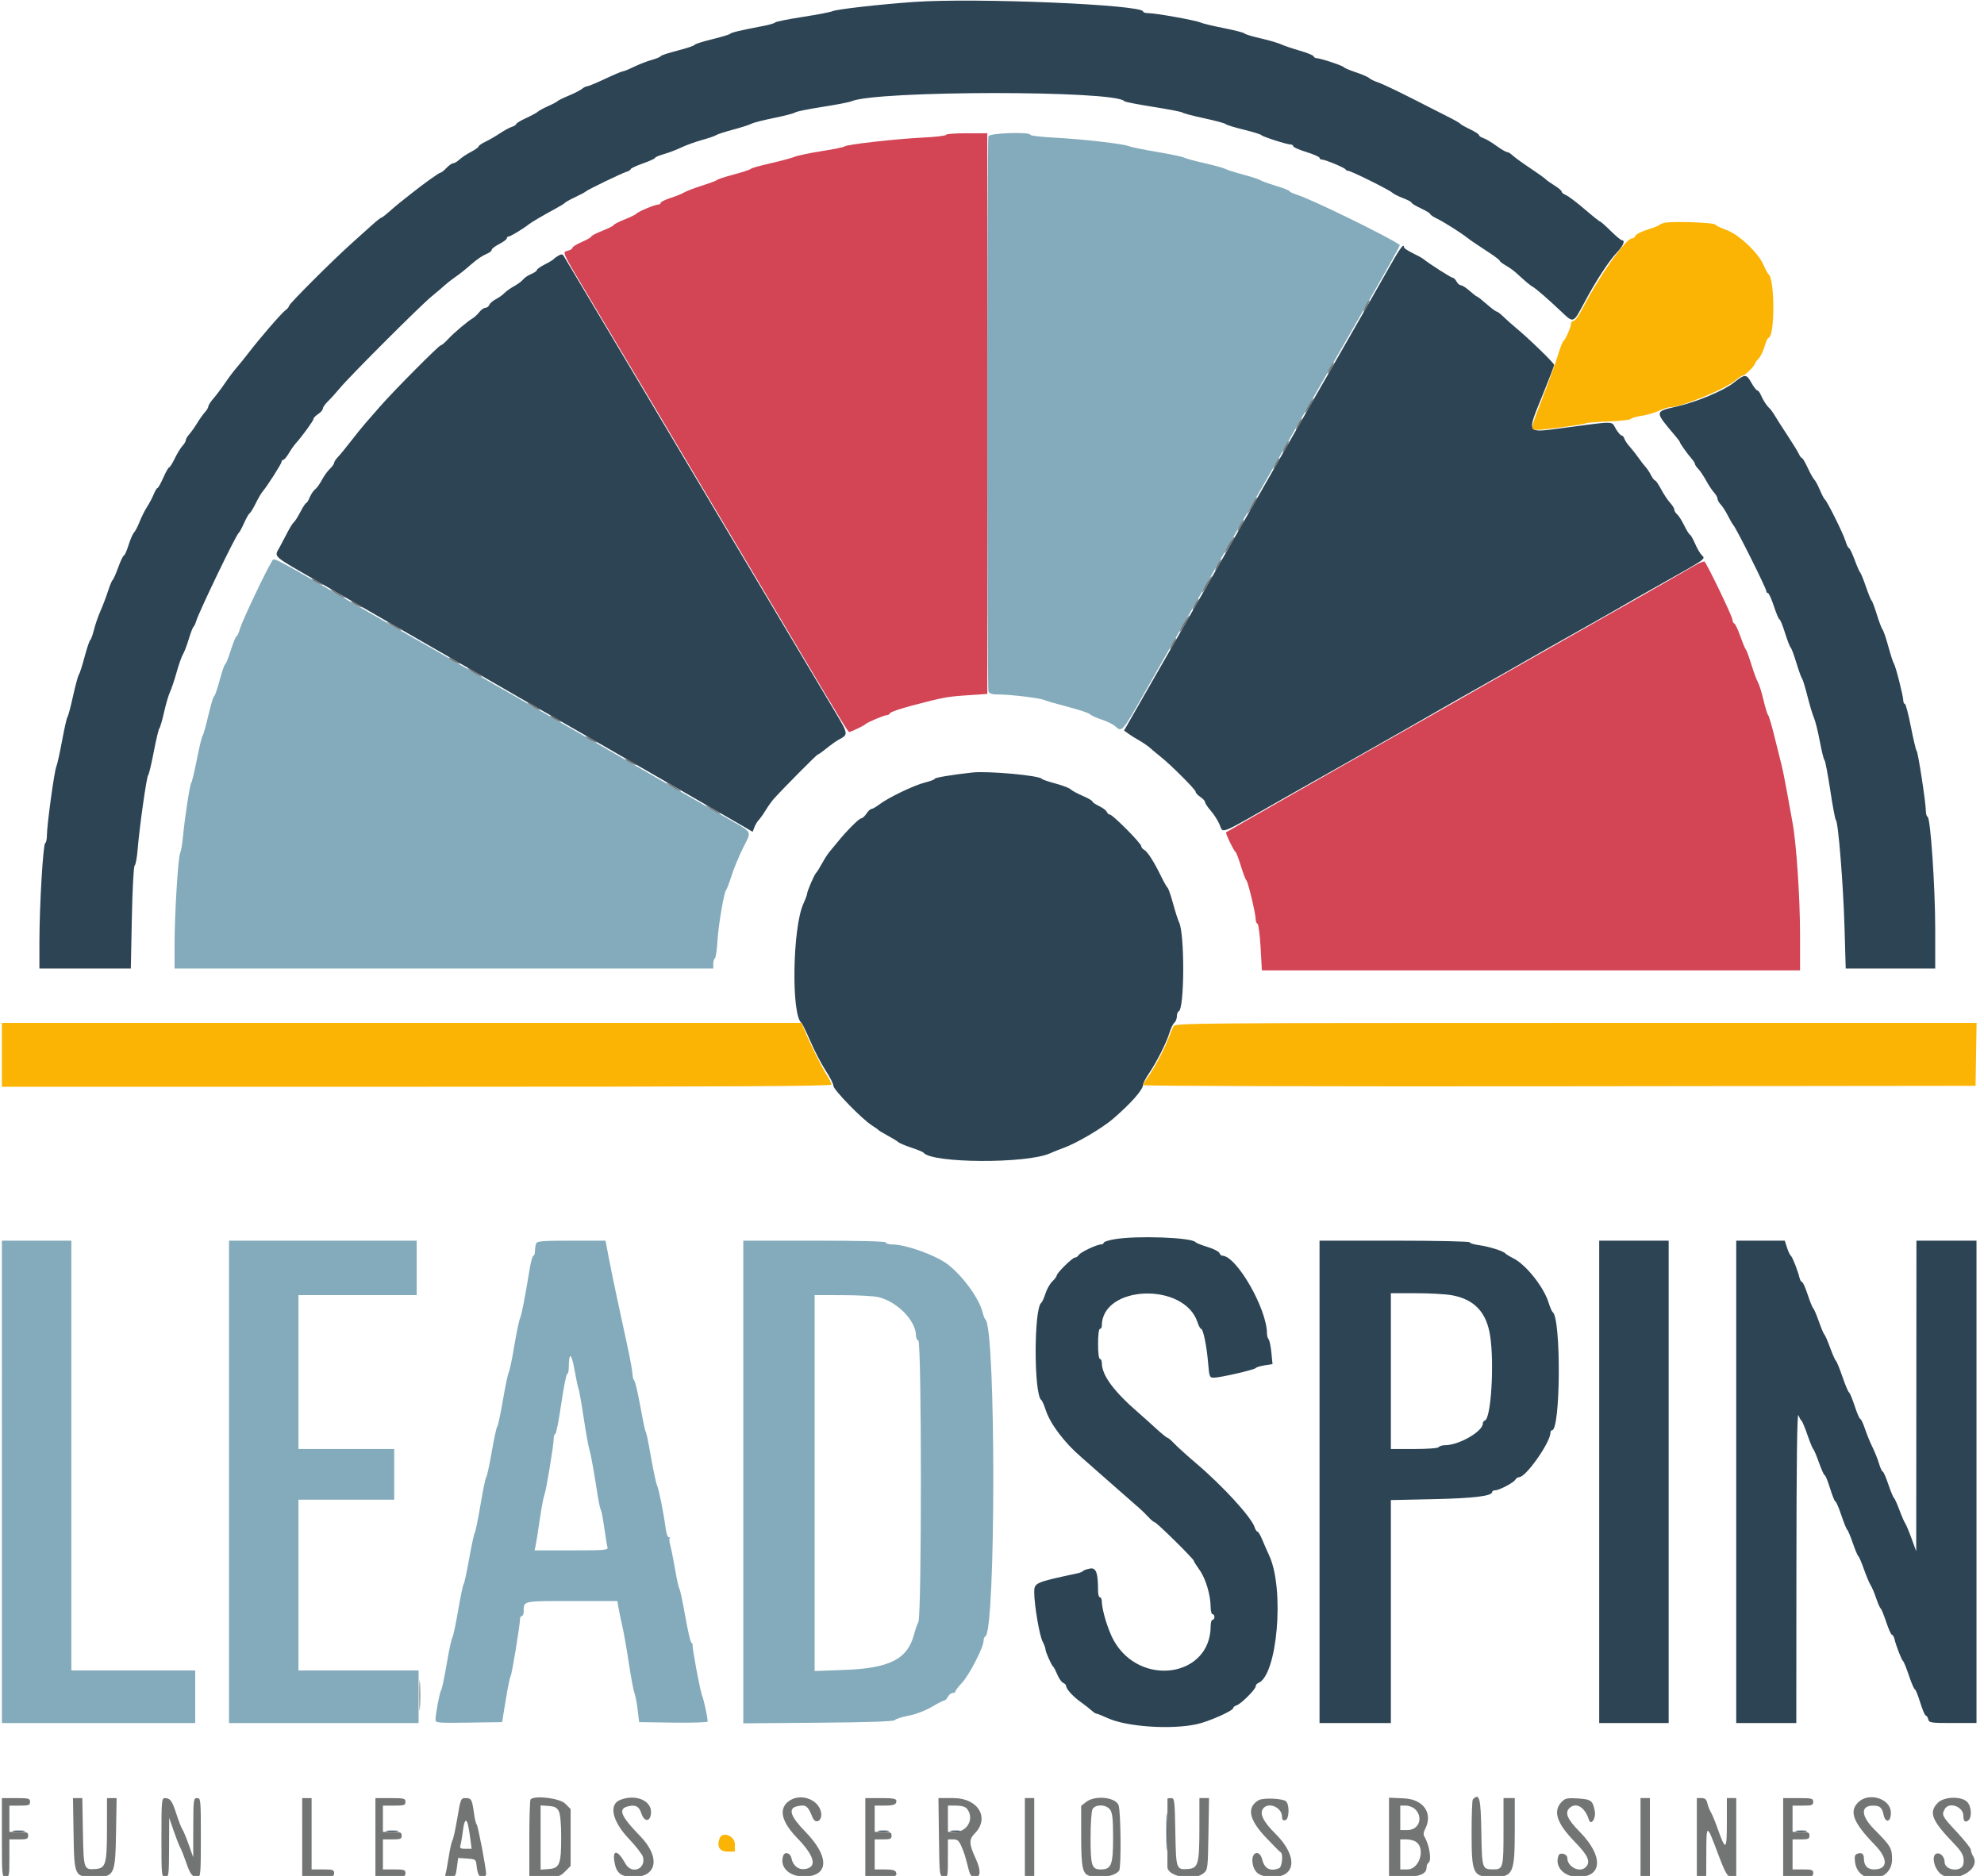
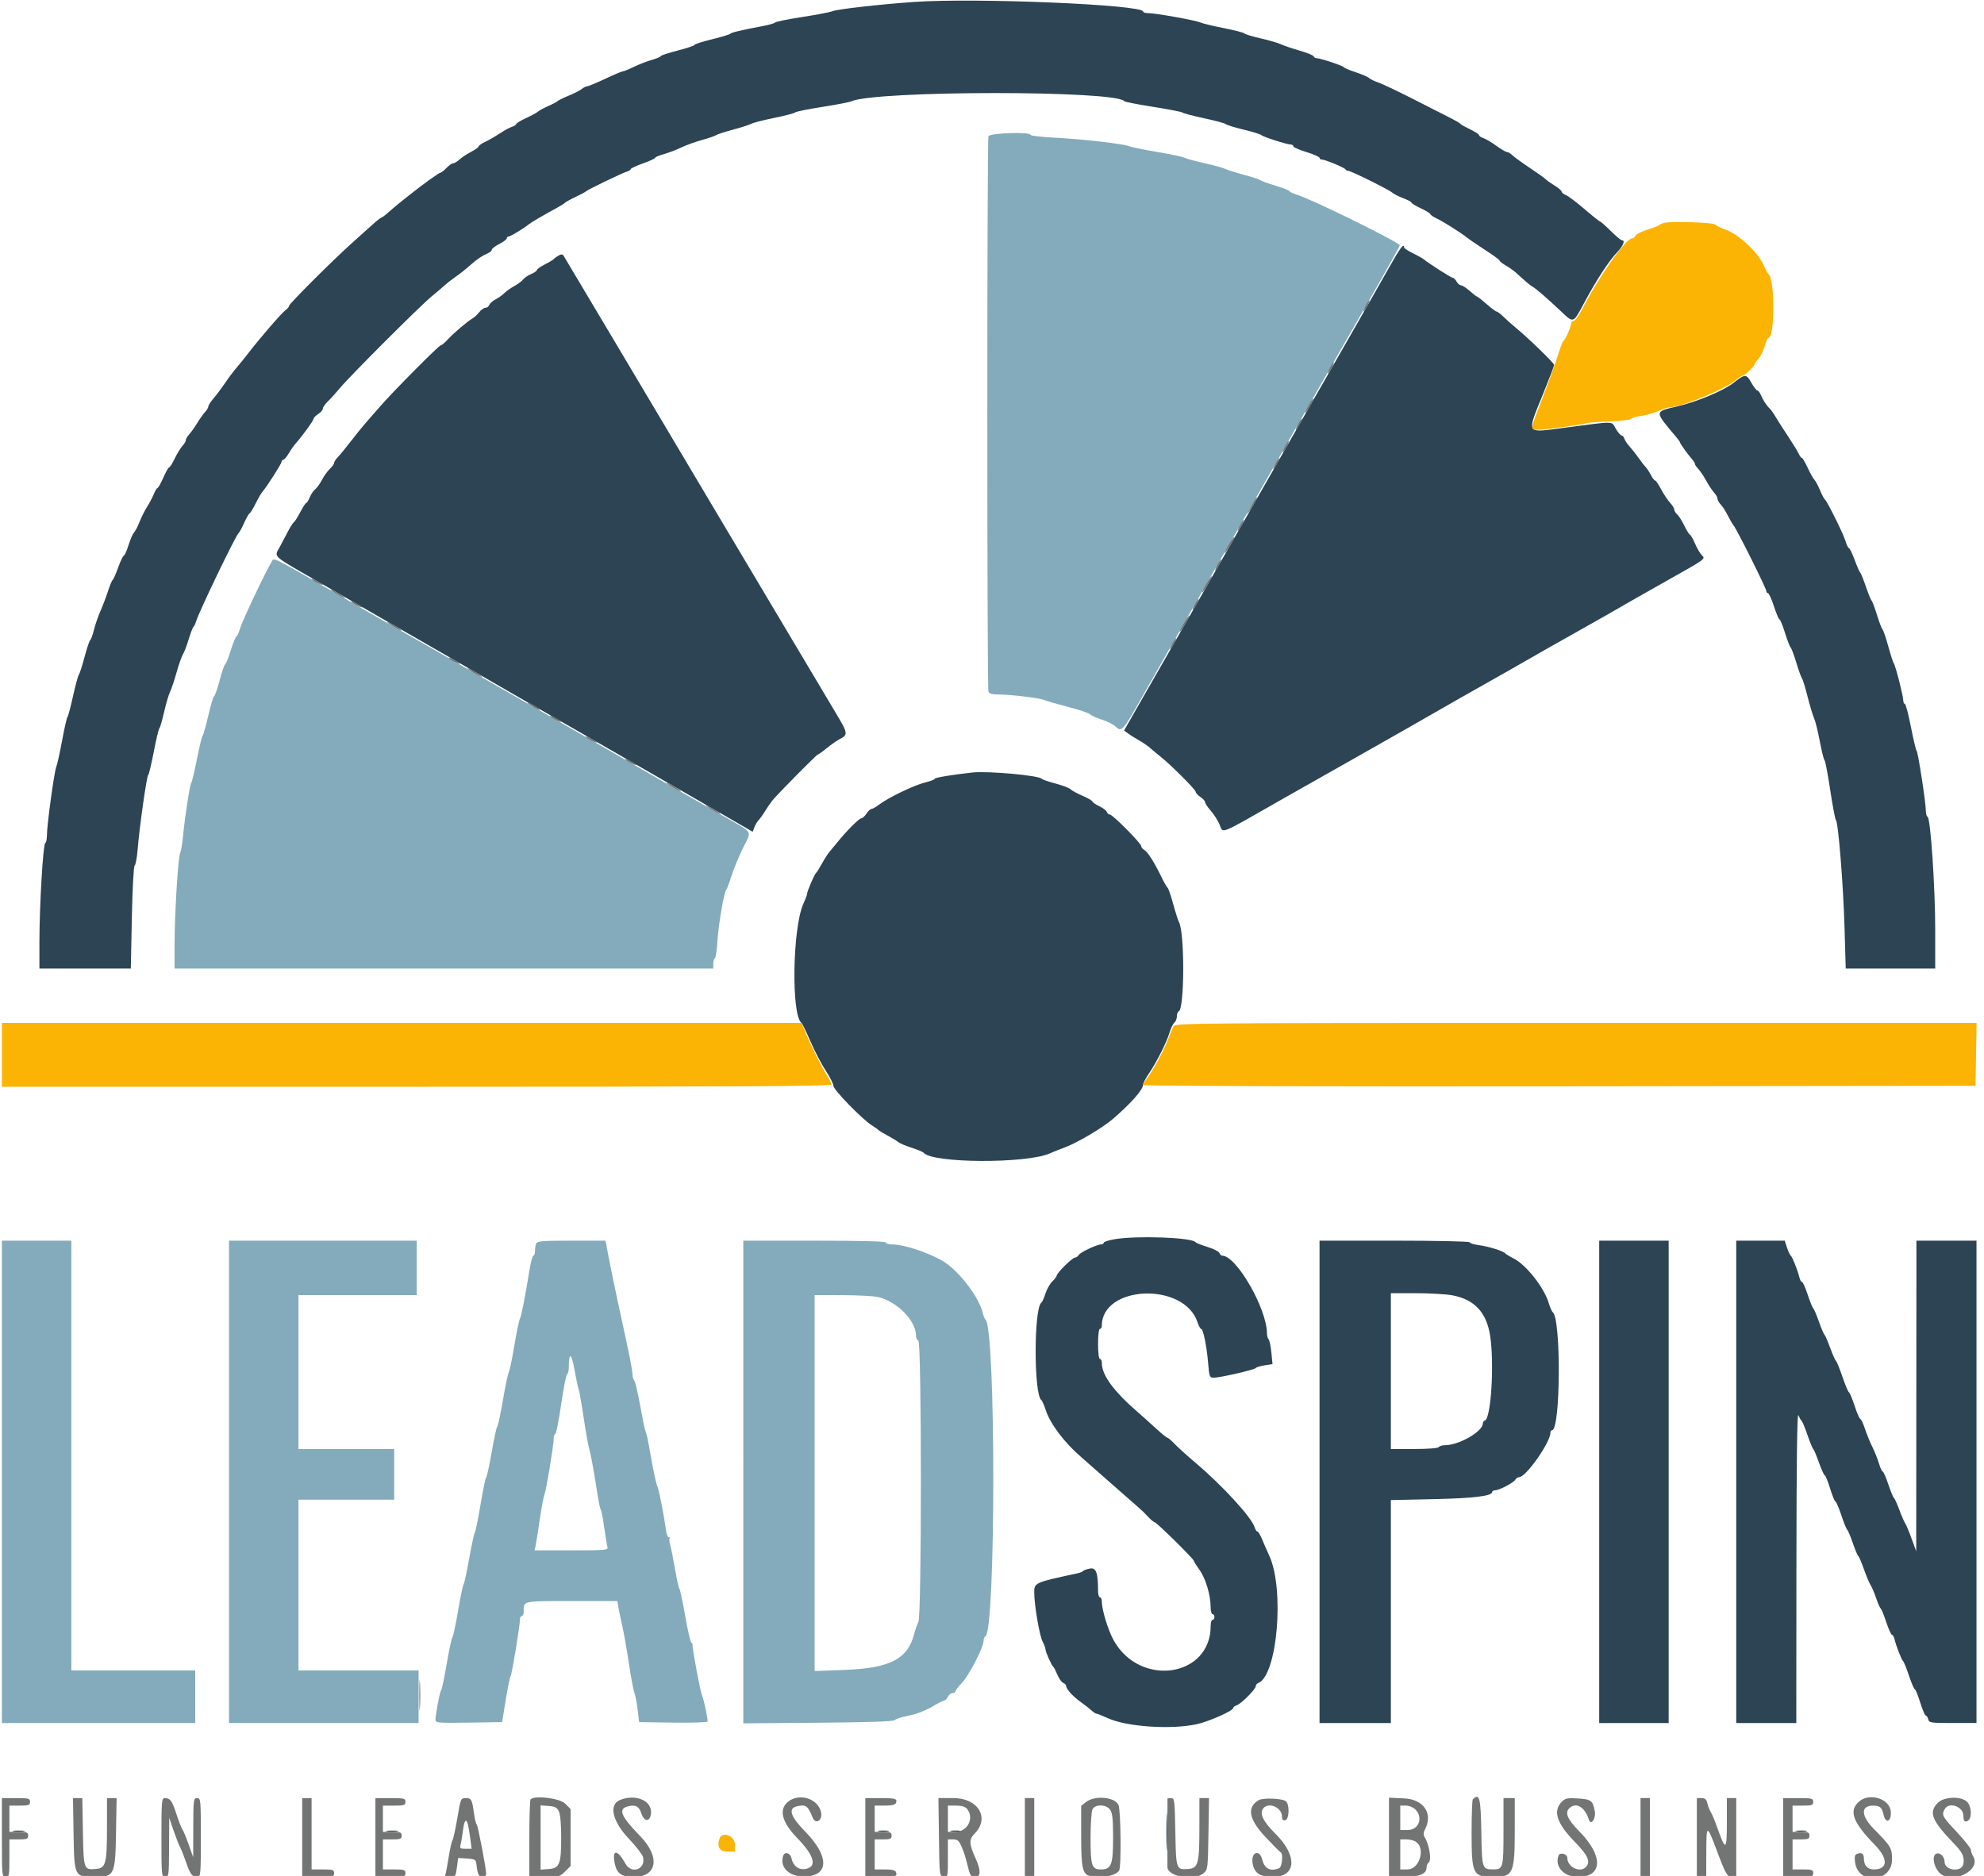
<svg xmlns="http://www.w3.org/2000/svg" height="378.231" viewBox="0 0 400 378.231" width="400">
  <g fill-rule="evenodd">
    <path d="m199.284 27.467c-.301.783-.301 111.171 0 111.953.163.427.734.599 1.986.6 2.487.001 8.426.724 9.326 1.134.416.19 2.54.804 4.72 1.365 2.18.562 4.17 1.227 4.422 1.479.253.253 1.338.746 2.413 1.098 1.074.351 2.309.971 2.745 1.376 1.277 1.19 1.412 1.037 5.568-6.301 2.185-3.859 5.062-8.921 6.392-11.248 5.468-9.563 6.955-12.169 9.058-15.867 1.213-2.134 3.883-6.774 5.934-10.312 2.05-3.539 4.689-8.137 5.863-10.218 1.175-2.081 3.217-5.658 4.537-7.947 1.321-2.29 3.37-5.866 4.554-7.947s4.163-7.275 6.621-11.542c6.102-10.593 8.916-15.616 8.797-15.702-2.289-1.63-17.802-9.209-20.701-10.114-.846-.264-1.538-.592-1.538-.729 0-.138-1.235-.624-2.744-1.08-1.509-.457-2.913-.966-3.122-1.132-.208-.165-1.74-.665-3.405-1.11-1.666-.446-3.315-.97-3.667-1.165-.351-.195-2.224-.712-4.162-1.149-1.938-.436-3.81-.946-4.16-1.133-.349-.187-2.819-.704-5.487-1.151-2.668-.446-5.192-.962-5.609-1.145-1.097-.484-9.44-1.441-15.042-1.726-2.654-.135-4.825-.389-4.825-.565 0-.65-8.222-.38-8.474.278m-144.522 85.817c-1.073 1.661-5.903 11.844-6.354 13.395-.257.885-.584 1.609-.727 1.609-.142 0-.664 1.277-1.159 2.838s-1.008 2.838-1.141 2.838c-.132 0-.629 1.448-1.105 3.217-.475 1.769-.98 3.216-1.121 3.216s-.662 1.746-1.159 3.879c-.497 2.134-1.015 3.964-1.152 4.068-.136.104-.652 2.233-1.147 4.731-.494 2.497-1.004 4.626-1.133 4.73-.265.214-1.347 7.253-1.687 10.975-.123 1.352-.374 2.8-.558 3.216-.432.981-1.125 12.377-1.125 18.506v4.768h54.305 54.304v-.924c0-.508.147-1.014.326-1.125.178-.111.413-1.696.522-3.523.195-3.297 1.341-9.96 1.775-10.322.125-.104.607-1.382 1.071-2.839s1.517-3.999 2.34-5.648c1.744-3.496 2.109-2.872-3.574-6.115-2.081-1.187-5.487-3.131-7.569-4.319-2.081-1.188-4.806-2.755-6.054-3.483-1.249-.727-5.762-3.331-10.029-5.785s-8.779-5.055-10.028-5.78-3.022-1.744-3.939-2.264c-3.733-2.114-14.086-8.065-17.632-10.134-2.081-1.214-5.487-3.169-7.568-4.343-2.082-1.174-6.68-3.808-10.218-5.853-19.516-11.278-17.88-10.434-18.464-9.529m-54.384 185.486v48.628h19.49 19.489v-5.298-5.298h-12.489-12.488v-43.33-43.33h-7.001-7.001zm45.79 0v48.628h19.111 19.111v-5.298-5.298h-12.11-12.11v-17.218-17.219h9.65 9.65v-5.109-5.108h-9.65-9.65v-15.516-15.516h11.921 11.92v-5.487-5.487h-18.921-18.922zm61.914-48.029c-.126.329-.23 1.01-.23 1.513 0 .504-.14.915-.311.915s-.501 1.15-.733 2.555c-1.036 6.277-1.651 9.421-1.981 10.123-.195.416-.708 2.885-1.139 5.487s-.932 5.001-1.113 5.332-.719 2.885-1.194 5.676c-.476 2.792-.983 5.16-1.127 5.264-.144.105-.647 2.403-1.117 5.109s-.97 5.005-1.11 5.109c-.141.104-.654 2.573-1.141 5.487s-1.009 5.469-1.159 5.677-.666 2.592-1.147 5.298c-.48 2.705-.979 5.004-1.108 5.109-.129.104-.628 2.488-1.109 5.298-.48 2.809-1.008 5.279-1.173 5.487s-.674 2.592-1.133 5.298-.964 5.09-1.123 5.298c-.294.385-1.138 4.836-1.138 6 0 .581.62.63 6.717.536l6.717-.103.743-4.541c.409-2.498.845-4.626.969-4.73.234-.198 1.9-10.291 1.889-11.448-.003-.364.164-.662.372-.662.209 0 .379-.412.379-.915 0-2.184-.328-2.113 9.673-2.113h9.214l.24 1.419c.132.781.477 2.441.768 3.69s.875 4.57 1.298 7.38c.423 2.809.933 5.534 1.134 6.054.2.521.495 2.053.655 3.406l.292 2.46 6.906.103c3.837.058 6.906-.046 6.906-.232 0-.812-.787-4.482-1.108-5.169-.36-.769-2.056-9.808-1.926-10.263.039-.136-.079-.353-.262-.48-.184-.127-.735-2.53-1.226-5.34-.492-2.81-1.017-5.279-1.168-5.487-.151-.209-.548-1.997-.883-3.974s-.765-4.136-.957-4.796c-.191-.661-.25-1.3-.13-1.42.12-.119.041-.217-.175-.217s-.487-.724-.602-1.609c-.397-3.039-1.39-8.042-1.745-8.798-.196-.416-.721-2.8-1.165-5.298-.84-4.716-.885-4.929-1.244-5.866-.12-.312-.587-2.611-1.038-5.109-.452-2.497-.975-4.702-1.165-4.9-.189-.198-.351-.794-.361-1.325-.009-.53-.439-2.923-.955-5.317-.515-2.393-1.452-6.736-2.081-9.65-.628-2.913-1.426-6.788-1.771-8.609l-.628-3.311h-6.883c-5.927 0-6.915.083-7.113.599m41.776 48.059v48.659l15.151-.125c10.383-.086 15.236-.255 15.421-.537.149-.227 1.377-.622 2.73-.878 1.439-.273 3.374-1.005 4.663-1.764 1.211-.714 2.355-1.298 2.541-1.298s.52-.34.743-.757c.223-.416.654-.757.959-.757s.555-.146.555-.325.598-.96 1.329-1.735c1.447-1.534 4.347-7.163 4.347-8.437 0-.436.159-.849.354-.919 2.132-.759 2.151-62.32.019-63.891-.141-.104-.38-.7-.53-1.325-.672-2.786-3.778-7.144-6.878-9.65-2.346-1.896-8.573-4.162-11.438-4.162-.663 0-1.205-.171-1.205-.379 0-.245-5.046-.378-14.381-.378h-14.38zm27.185-37.287c3.82.881 7.631 4.767 7.631 7.782 0 .462.212.912.473.998.676.226.692 55.364.015 56.707-.251.5-.633 1.59-.847 2.423-1.313 5.088-4.894 6.932-14.116 7.269l-5.961.218v-37.897-37.897l5.582.01c3.07.005 6.321.179 7.223.387m-60.394 18.525c.134.312.599 2.952 1.035 5.866.435 2.913.958 5.808 1.161 6.433.204.624.722 3.349 1.153 6.055.829 5.209.857 5.356 1.212 6.244.125.312.417 1.93.648 3.595s.507 3.325.612 3.69c.178.614-.342.662-7.254.662h-7.446l.201-.852c.11-.468.481-2.81.825-5.203.344-2.394.773-4.693.954-5.109.364-.839 1.893-10.103 1.889-11.447-.001-.469.139-.852.313-.852.173 0 .712-2.725 1.198-6.055.487-3.33 1.026-6.055 1.199-6.055s.317-.553.32-1.229c.014-3.234.536-3.104 1.135.283.331 1.874.712 3.662.845 3.974" fill="#83abbb" />
-     <path d="m190.728 27.189c0 .177-2.086.423-4.635.547-5.391.262-15.524 1.406-15.8 1.782-.104.142-2.147.564-4.541.937-2.393.374-4.877.891-5.52 1.15-.642.259-2.856.854-4.919 1.322-2.064.468-3.837.972-3.941 1.121-.104.148-1.637.656-3.406 1.128-1.769.473-3.302.971-3.406 1.107s-1.465.651-3.024 1.144c-1.56.493-3.178 1.11-3.596 1.371-.417.26-1.653.761-2.746 1.114-1.093.352-1.987.797-1.987.989 0 .191-.241.348-.536.348-.657 0-4.104 1.453-4.376 1.845-.108.156-1.176.676-2.373 1.155-1.196.48-2.176.983-2.176 1.118 0 .136-1.021.653-2.27 1.149s-2.271 1.025-2.271 1.176c0 .152-.851.642-1.892 1.089-1.041.448-1.892.977-1.892 1.175s-.414.465-.921.592c-1.19.299-1.31.029 3.964 8.865 9.041 15.148 16.297 27.334 21.745 36.519 3.086 5.203 7.089 11.93 8.896 14.948s7.078 11.873 11.713 19.678c9.004 15.161 10.147 17.03 10.414 17.03.3 0 3.027-1.316 3.224-1.555.293-.357 3.821-1.851 4.369-1.851.268 0 .547-.179.62-.397.073-.219 2.088-.912 4.478-1.54 6.303-1.658 6.975-1.782 11.252-2.073l3.879-.265v-56.519-56.52h-4.163c-2.289 0-4.163.145-4.163.321m152.129 86.231c-.312.116-1.504.766-2.649 1.446-1.996 1.186-18.736 10.71-33.869 19.271-3.955 2.237-8.297 4.709-9.65 5.494-1.353.784-5.014 2.871-8.136 4.638-14.254 8.065-18.534 10.495-29.515 16.75-6.45 3.675-11.779 6.733-11.843 6.797-.165.165 1.57 3.778 1.882 3.92.143.065.636 1.342 1.096 2.838s.959 2.805 1.109 2.909c.323.224 1.887 6.746 1.887 7.868 0 .425.164.83.364.899.2.07.481 2.213.625 4.762l.26 4.636h54.248 54.248l-.002-7.474c-.002-7.163-.748-18.243-1.497-22.233-.195-1.04-.688-3.765-1.095-6.055-.408-2.289-.921-4.843-1.141-5.676-.221-.833-.857-3.387-1.415-5.676-.558-2.29-1.134-4.248-1.281-4.352-.146-.104-.567-1.467-.935-3.028-.369-1.561-.874-3.179-1.124-3.595-.249-.416-.848-2.034-1.331-3.595s-.984-2.923-1.113-3.027-.624-1.297-1.101-2.649c-.476-1.353-1.028-2.517-1.227-2.586-.199-.07-.362-.402-.362-.738 0-.666-5.367-11.794-5.676-11.769-.104.008-.445.11-.757.225" fill="#d34454" />
    <path d="m184.295.39c-6.947.491-15.593 1.472-16.462 1.868-.416.19-3.14.713-6.054 1.163s-5.384.947-5.488 1.106c-.104.158-1.211.482-2.459.719-4.454.845-6.436 1.314-6.623 1.568-.104.142-1.764.644-3.69 1.116-1.925.472-3.5.978-3.5 1.124s-1.533.66-3.406 1.143-3.406.988-3.406 1.124c0 .135-.809.475-1.797.756-.989.281-2.621.915-3.627 1.407-1.005.493-1.995.896-2.199.896-.203 0-1.817.681-3.586 1.514s-3.405 1.514-3.637 1.514c-.231 0-.689.227-1.018.504s-1.534.895-2.679 1.372-2.166.979-2.27 1.115c-.105.135-.938.577-1.853.981-.915.403-1.852.91-2.082 1.126-.229.215-1.311.803-2.404 1.306-1.093.504-1.987 1.045-1.987 1.204 0 .158-.383.406-.851.55-.469.144-1.564.739-2.435 1.321s-2.191 1.346-2.933 1.698-1.349.774-1.349.937c0 .164-.691.658-1.535 1.098s-1.898 1.138-2.342 1.551c-.444.414-1.013.752-1.264.752s-.858.423-1.348.94-1.026.942-1.191.946c-.296.006-3.368 2.204-5.944 4.252-.728.58-1.75 1.39-2.271 1.801-.52.411-1.524 1.263-2.232 1.892-.707.629-1.389 1.144-1.515 1.144-.127 0-.996.692-1.931 1.538s-2.781 2.506-4.101 3.689c-3.815 3.42-12.548 12.146-12.548 12.538 0 .196-.311.579-.691.851-.779.557-5.151 5.604-7.445 8.595-.833 1.085-1.94 2.454-2.46 3.043s-1.542 1.949-2.27 3.021c-.729 1.073-1.793 2.492-2.366 3.154-.572.662-1.04 1.389-1.04 1.616s-.304.742-.675 1.146c-.37.403-1.089 1.414-1.596 2.247-.507.832-1.225 1.844-1.596 2.247-.371.404-.674.925-.674 1.159 0 .233-.306.755-.68 1.158-.374.404-1.07 1.543-1.548 2.531-.477.989-.987 1.798-1.132 1.798-.146 0-.678.937-1.182 2.081-.504 1.145-1.03 2.082-1.169 2.082s-.476.553-.749 1.23c-.274.676-.879 1.825-1.346 2.554-.467.728-1.149 2.091-1.516 3.027-.367.937-.871 1.911-1.121 2.164-.25.254-.75 1.404-1.112 2.555-.363 1.151-.783 2.093-.935 2.093s-.662 1.064-1.134 2.365c-.471 1.301-.98 2.451-1.13 2.555s-.574 1.126-.943 2.27c-.369 1.145-1.049 2.933-1.51 3.974-.462 1.04-1.049 2.741-1.305 3.779s-.597 1.975-.756 2.081c-.16.107-.676 1.642-1.147 3.411s-.992 3.387-1.157 3.595c-.166.209-.697 2.167-1.18 4.352-.483 2.186-.983 4.059-1.111 4.163s-.612 2.233-1.075 4.73c-.464 2.498-.993 4.882-1.177 5.298-.406.923-1.889 11.748-1.889 13.794 0 .808-.154 1.527-.343 1.596-.43.158-1.171 12.759-1.171 19.911v5.381h9.215 9.215l.207-10.266c.117-5.82.363-10.368.567-10.502.197-.129.469-1.598.603-3.263.36-4.467 1.812-14.729 2.115-14.948.144-.104.656-2.232 1.137-4.73s.989-4.626 1.128-4.73.561-1.552.938-3.217.92-3.515 1.206-4.11c.287-.596.884-2.376 1.328-3.955.443-1.58 1.022-3.221 1.287-3.648.265-.426.79-1.797 1.165-3.046.376-1.249.799-2.355.94-2.46.141-.104.385-.614.542-1.135.593-1.964 8.046-17.436 8.575-17.799.162-.112.647-.999 1.077-1.971.43-.973.938-1.865 1.128-1.982.19-.118.738-1.014 1.219-1.992.48-.977 1.095-2.038 1.367-2.356.98-1.151 3.858-5.664 3.858-6.05 0-.217.154-.395.341-.395.188 0 .685-.582 1.105-1.293.419-.711 1.042-1.606 1.384-1.987 1.356-1.513 3.604-4.607 3.604-4.961 0-.207.425-.655.946-.995.52-.341.946-.834.946-1.095s.468-.928 1.041-1.483c.572-.555 1.636-1.731 2.365-2.615 1.978-2.398 16.153-16.573 18.512-18.512 1.128-.927 2.323-1.943 2.654-2.258.332-.315 1.195-.994 1.918-1.508 1.424-1.014 1.934-1.419 3.45-2.735 1.249-1.085 2.185-1.709 3.267-2.177.468-.202.852-.539.852-.748s.681-.727 1.513-1.152c.833-.425 1.514-.939 1.514-1.143s.174-.371.387-.371c.348 0 3.017-1.611 3.965-2.394.517-.426 3.013-1.898 5.298-3.124 1.041-.558 1.977-1.132 2.081-1.275s1.041-.662 2.082-1.154c1.04-.492 1.977-.991 2.081-1.109.285-.324 7.253-3.701 8.231-3.989.468-.138.851-.378.851-.534 0-.155 1.107-.674 2.46-1.151 1.353-.478 2.46-.983 2.46-1.123s.809-.484 1.797-.765c.989-.281 2.564-.883 3.501-1.337s2.81-1.131 4.163-1.504c1.353-.374 2.63-.813 2.838-.976s1.741-.661 3.406-1.107c1.665-.445 3.333-.981 3.707-1.19.374-.21 2.418-.733 4.541-1.163 2.124-.431 4.046-.932 4.271-1.115.226-.183 2.695-.686 5.487-1.119 2.793-.433 5.419-.938 5.835-1.123 4.982-2.207 53.436-2.233 55.061-.029.104.141 2.744.658 5.866 1.149s5.762 1.006 5.866 1.145c.104.138 2.062.654 4.352 1.146 2.289.492 4.249 1.021 4.356 1.175.106.155 1.724.656 3.595 1.115 1.871.458 3.487.956 3.591 1.106.217.312 5.172 1.902 5.929 1.902.277 0 .504.156.504.347s1.192.716 2.649 1.167 2.649.976 2.649 1.167c0 .19.21.347.466.347.664 0 4.618 1.647 4.769 1.986.069.156.311.284.538.284.554 0 8.295 3.837 8.884 4.404.257.246 1.236.742 2.176 1.101.941.359 1.71.771 1.71.915s.851.661 1.892 1.149c1.041.487 1.892 1.008 1.892 1.157 0 .148.579.545 1.285.88 1.312.623 4.732 2.774 6.095 3.834.795.618 1.462 1.072 4.662 3.173 1.078.707 1.96 1.395 1.96 1.527s.554.561 1.23.954c.677.392 1.571 1.023 1.987 1.402 2.181 1.984 2.881 2.575 3.396 2.863.701.392 2.925 2.318 5.714 4.948 2.616 2.468 2.448 2.532 4.775-1.825 2.352-4.404 4.881-8.276 6.588-10.086 1.241-1.317 1.663-2.394.936-2.394-.192 0-1.211-.851-2.262-1.892-1.052-1.041-2.016-1.892-2.143-1.892-.126 0-1.535-1.124-3.13-2.497s-3.283-2.646-3.751-2.829-.852-.493-.852-.689-.638-.747-1.419-1.223c-.78-.477-1.589-1.05-1.797-1.274s-1.648-1.253-3.199-2.287c-1.55-1.033-3.126-2.177-3.5-2.541s-.871-.662-1.103-.662-1.211-.575-2.176-1.277c-.964-.702-2.137-1.395-2.605-1.539s-.852-.406-.852-.582c0-.175-.808-.706-1.797-1.178-.989-.473-1.883-.976-1.987-1.119s-.87-.604-1.703-1.024c-.832-.42-4.197-2.132-7.477-3.806-3.28-1.673-6.596-3.251-7.369-3.506s-1.594-.651-1.825-.88c-.23-.228-1.427-.75-2.659-1.158s-2.333-.872-2.446-1.031c-.232-.327-4.738-1.822-5.488-1.822-.268 0-.544-.17-.613-.378-.07-.208-1.315-.718-2.768-1.133-1.453-.416-3.156-.993-3.784-1.283-.629-.29-2.505-.838-4.171-1.216-1.665-.379-3.121-.822-3.236-.984s-1.988-.646-4.162-1.075c-2.175-.429-4.295-.939-4.711-1.134-.925-.431-8.992-1.879-10.473-1.879-.588 0-1.069-.147-1.069-.326 0-1.389-33.832-2.805-46.169-1.933m95.712 53.631c-1.371 2.445-5.183 9.129-8.473 14.853s-6.366 11.088-6.836 11.921c-.47.832-2.518 4.408-4.55 7.947-2.032 3.538-4.661 8.136-5.843 10.217-1.181 2.082-5.862 10.256-10.401 18.165s-10.285 17.931-12.768 22.271l-4.514 7.892.852.623c.469.343 1.462.964 2.207 1.38.745.417 1.734 1.098 2.199 1.514s1.384 1.183 2.044 1.703c2.098 1.656 7.136 6.688 7.136 7.128 0 .233.425.702.946 1.043.52.341.948.813.952 1.05.003.236.51 1.001 1.125 1.699.616.699 1.413 1.933 1.77 2.744.849 1.925-.544 2.486 12.993-5.235 3.439-1.962 6.571-3.734 14.38-8.135 5.082-2.865 15.653-8.886 17.786-10.132 1.353-.79 5.1-2.919 8.326-4.731 3.226-1.813 6.972-3.941 8.325-4.731s5.951-3.397 10.218-5.795c4.267-2.397 8.354-4.718 9.082-5.158.729-.439 4.475-2.571 8.326-4.737 8.88-4.996 8.599-4.795 7.805-5.59-.342-.341-.947-1.379-1.344-2.306-.397-.926-.864-1.746-1.037-1.821-.174-.075-.701-.927-1.173-1.893-.471-.966-1.11-1.966-1.419-2.222-.309-.257-.562-.676-.562-.932 0-.257-.383-.88-.851-1.386-.469-.506-1.277-1.723-1.797-2.705-.52-.981-1.069-1.784-1.22-1.784-.152 0-.531-.495-.844-1.099-.312-.605-.791-1.329-1.063-1.609-.271-.28-.909-1.105-1.417-1.833-.507-.729-1.312-1.75-1.789-2.271-.477-.52-.961-1.244-1.077-1.608s-.375-.662-.576-.662-.73-.617-1.175-1.371c-.928-1.574.165-1.557-10.47-.162-7.773 1.02-7.524 1.42-4.211-6.762 1.249-3.085 2.271-5.75 2.271-5.923 0-.358-5.143-5.356-7.567-7.353-.884-.728-2.081-1.793-2.659-2.365-.579-.572-1.197-1.043-1.374-1.047-.176-.003-1.087-.681-2.024-1.507-.936-.826-1.8-1.505-1.918-1.508-.119-.003-.788-.517-1.488-1.141-.699-.625-1.49-1.136-1.757-1.136-.268 0-.669-.34-.892-.757-.222-.416-.567-.756-.766-.756-.321 0-4.76-2.834-5.929-3.785-.247-.201-1.227-.743-2.175-1.205-.949-.461-1.726-.974-1.726-1.141 0-.955-.839.181-3.058 4.144m-167.424-2.481c-.416.236-.842.549-.946.695s-.913.632-1.798 1.08c-.884.449-1.608.962-1.608 1.141 0 .178-.518.539-1.151.801-.632.262-1.356.751-1.608 1.087-.252.335-1.054.934-1.782 1.331-.729.397-1.628 1.034-1.998 1.415-.37.382-1.159.945-1.752 1.251-.593.307-1.179.82-1.301 1.14-.123.32-.472.581-.776.581-.303 0-.862.394-1.241.876-.38.481-.97 1.034-1.312 1.23-1.02.582-3.776 2.916-4.999 4.233-.627.677-1.282 1.23-1.455 1.23-.378 0-9.562 9.252-12.224 12.313-1.041 1.198-2.359 2.706-2.93 3.352-.572.646-1.893 2.282-2.937 3.635s-2.237 2.806-2.651 3.23c-.415.423-.754.947-.754 1.164 0 .216-.383.754-.851 1.196-.468.441-1.191 1.45-1.606 2.242-.416.791-1.031 1.646-1.367 1.897-.337.252-.827.976-1.089 1.609-.262.632-.584 1.15-.715 1.15s-.66.809-1.175 1.798c-.515.988-1.096 1.91-1.292 2.048s-.711.929-1.145 1.758c-.433.829-1.205 2.291-1.715 3.25-1.145 2.152-1.904 1.482 8.306 7.334 4.684 2.685 10.218 5.874 12.299 7.087 2.082 1.213 5.488 3.17 7.569 4.348 2.081 1.179 6.679 3.823 10.218 5.877 7.388 4.288 13.011 7.521 16.272 9.356 1.249.703 5.762 3.295 10.028 5.76 4.267 2.466 12.271 7.073 17.787 10.239 5.515 3.166 10.665 6.135 11.443 6.598l1.415.842.351-.922c.193-.507.584-1.162.87-1.454.285-.293.921-1.19 1.414-1.995.492-.805 1.222-1.826 1.621-2.271 1.971-2.19 8.672-8.943 8.876-8.943.128 0 .931-.57 1.785-1.266s1.968-1.485 2.475-1.754c1.944-1.03 1.939-1.063-.927-5.859-1.498-2.506-6.521-10.942-11.164-18.747-4.642-7.805-9.41-15.809-10.594-17.786-2.114-3.529-15.516-26.063-20.368-34.248-3.714-6.263-12.119-20.371-12.45-20.897-.221-.35-.474-.358-1.048-.032m236.897 25.666c-2.018 1.578-7.383 3.817-11.355 4.738-4.646 1.077-4.64.883-.177 6.168.411.486.746.961.746 1.056 0 .229 1.532 2.38 2.366 3.321.364.411.662.886.662 1.054 0 .169.298.613.662.986s1.08 1.438 1.59 2.365c.51.928 1.233 2.017 1.608 2.42.375.404.681.957.681 1.23s.298.806.662 1.183c.364.378.995 1.357 1.401 2.176s.945 1.745 1.199 2.057c.674.829 6.577 12.661 6.577 13.182 0 .243.151.442.336.442s.727 1.192 1.204 2.649c.478 1.457.984 2.649 1.126 2.649.141 0 .644 1.234 1.117 2.743.474 1.509.984 2.829 1.133 2.933.15.104.66 1.467 1.134 3.028.473 1.561.994 3.008 1.158 3.216.163.208.66 1.826 1.103 3.595.444 1.77 1.033 3.728 1.309 4.352.276.625.806 2.753 1.176 4.731.371 1.977.796 3.68.945 3.784.148.104.668 2.829 1.155 6.055s1.003 5.951 1.146 6.055c.466.337 1.481 12.992 1.73 21.555l.243 8.341h9.022 9.022v-7.908c0-8.472-.948-22.474-1.536-22.682-.196-.069-.356-.628-.356-1.242 0-1.624-1.574-11.843-1.858-12.066-.133-.104-.65-2.276-1.15-4.825-.499-2.55-1.048-4.636-1.22-4.636-.173 0-.313-.292-.313-.65 0-.9-1.557-7.022-1.904-7.486-.155-.208-.651-1.735-1.103-3.393-.451-1.658-.977-3.203-1.169-3.435-.193-.231-.713-1.6-1.157-3.041-.444-1.44-.919-2.704-1.056-2.809-.137-.104-.658-1.381-1.158-2.838-.501-1.457-1.019-2.734-1.152-2.838-.134-.104-.636-1.254-1.116-2.554-.481-1.301-.996-2.366-1.146-2.366s-.468-.651-.706-1.448c-.452-1.506-3.703-8.045-4.17-8.385-.147-.107-.592-.961-.988-1.898s-.903-1.873-1.126-2.081-.817-1.273-1.321-2.365c-.503-1.093-1.028-1.987-1.168-1.987-.139 0-.43-.389-.646-.864-.217-.475-1.223-2.115-2.237-3.644s-2.154-3.312-2.534-3.961c-.38-.65-.891-1.355-1.135-1.568-.546-.476-1.27-1.602-1.761-2.735-.202-.469-.511-.852-.686-.852s-.701-.681-1.169-1.513c-1.041-1.853-1.265-1.852-3.64.006m-153.454 78.546c-4.096.45-7.568 1.03-7.568 1.264 0 .147-.894.489-1.987.76-2.204.546-7.38 3.036-9.206 4.429-.648.494-1.355.898-1.571.898-.217 0-.673.426-1.014.946-.341.521-.813.946-1.05.946-.432 0-3.09 2.674-4.85 4.879-.521.652-1.22 1.499-1.553 1.882-.334.384-1.015 1.446-1.514 2.361s-1.024 1.752-1.167 1.86c-.323.245-1.821 3.706-1.821 4.208 0 .202-.338 1.109-.751 2.015-2.199 4.828-2.479 22.52-.38 24.044.144.104.972 1.817 1.841 3.807s2.252 4.63 3.073 5.866 1.501 2.588 1.511 3.004c.019.804 5.802 6.746 7.762 7.975.624.391 1.22.814 1.324.938s.956.639 1.892 1.144c.937.505 1.887 1.088 2.112 1.296s1.417.713 2.649 1.121 2.325.857 2.429.996c1.614 2.166 20.889 2.26 25.544.126.625-.286 1.817-.761 2.649-1.056 2.583-.912 7.855-4.009 10.029-5.889 3.696-3.199 6.053-5.883 6.056-6.898.001-.28.521-1.276 1.157-2.212 1.573-2.32 3.572-6.28 4.158-8.236.265-.887.71-1.802.989-2.033.278-.231.506-.811.506-1.288 0-.478.164-.925.364-.995 1.182-.41 1.235-15.765.062-17.991-.197-.373-.73-2.04-1.185-3.705s-.954-3.113-1.107-3.217c-.154-.104-.736-1.126-1.294-2.27-1.45-2.975-2.734-4.989-3.429-5.378-.33-.185-.601-.525-.601-.756 0-.556-5.742-6.345-6.298-6.35-.238-.003-.526-.247-.639-.544-.114-.296-.814-.826-1.555-1.178s-1.347-.769-1.347-.928-.881-.668-1.958-1.131-2.175-1.059-2.439-1.324c-.265-.264-1.64-.79-3.056-1.167-1.417-.378-2.661-.806-2.765-.952-.48-.672-10.863-1.612-14.002-1.267m28.667 94.103c-1.197.205-2.176.524-2.176.708 0 .185-.234.336-.52.336-.851 0-4.187 1.577-4.513 2.133-.167.284-.507.517-.757.519-.522.003-3.668 3.103-3.678 3.624-.003.191-.398.717-.876 1.171-.479.453-1.107 1.56-1.397 2.459-.29.9-.661 1.731-.826 1.847-1.532 1.082-1.532 18.553 0 19.634.165.117.545.975.846 1.908.925 2.87 3.761 6.643 7.24 9.631.403.346 2.98 2.613 5.728 5.039 2.748 2.425 5.406 4.759 5.907 5.185.501.427 1.338 1.244 1.86 1.817.523.572 1.091 1.04 1.263 1.04.366 0 7.887 7.41 7.887 7.77 0 .133.53.981 1.178 1.883 1.225 1.706 2.212 5.024 2.222 7.471.003.781.176 1.419.384 1.419.209 0 .379.256.379.568s-.17.568-.379.568c-.208 0-.378.565-.378 1.255 0 10.304-14.215 12.419-19.542 2.907-1.131-2.019-2.407-6.195-2.407-7.876 0-.455-.17-.827-.378-.827s-.379-.573-.379-1.272c0-3.704-.388-4.762-1.657-4.515-.649.126-1.266.347-1.37.492-.104.144-.615.353-1.135.465-8.621 1.849-8.705 1.886-8.702 3.881.004 2.508 1.048 8.646 1.676 9.85.323.62.589 1.334.59 1.587.003.53 1.208 3.231 1.568 3.513.133.104.508.831.834 1.614.327.783.857 1.525 1.178 1.649.322.123.59.419.597.657.017.609 1.453 2.163 3.015 3.263.729.513 1.655 1.236 2.059 1.606.403.37.866.672 1.029.672s1.195.41 2.294.912c3.805 1.736 12.686 2.342 17.892 1.222 2.431-.523 7.379-2.711 7.379-3.263 0-.183.319-.435.708-.558.89-.283 3.833-3.227 3.833-3.834 0-.249.226-.539.502-.645 3.846-1.476 5.355-18.919 2.223-25.701-.413-.893-1.05-2.348-1.416-3.232-.367-.885-.8-1.609-.962-1.609-.163 0-.413-.383-.557-.851-.616-2.005-6.42-8.349-11.857-12.961-1.717-1.457-3.649-3.203-4.292-3.879-.644-.677-1.292-1.23-1.442-1.23-.149 0-1.186-.842-2.304-1.87-1.118-1.029-2.684-2.434-3.481-3.122-5.035-4.355-7.412-7.567-7.437-10.051-.004-.468-.178-.851-.386-.851-.221 0-.379-1.261-.379-3.027s.158-3.028.379-3.028c.208 0 .378-.272.378-.605 0-8.245 16.605-8.885 19.292-.743.245.741.575 1.348.734 1.348.415 0 1.129 3.491 1.412 6.906.231 2.782.291 2.933 1.158 2.933 1.271 0 8.202-1.598 8.447-1.948.11-.158.914-.401 1.787-.54l1.586-.254-.227-2.319c-.125-1.275-.376-2.48-.557-2.678-.182-.197-.33-.719-.33-1.158 0-4.991-6.157-15.701-9.027-15.701-.194 0-.446-.243-.561-.541-.114-.298-1.196-.847-2.405-1.22s-2.287-.8-2.396-.95c-.703-.966-11.843-1.377-16.358-.603m41.343 48.915v48.628h7.19 7.19v-22.476-22.476l8.61-.187c8.146-.178 11.825-.63 11.825-1.454 0-.182.263-.332.583-.332.824 0 3.71-1.51 4.072-2.131.166-.285.521-.518.789-.518 1.358 0 6.288-7.01 6.288-8.941 0-.286.147-.52.327-.52 1.733 0 1.857-22.599.129-23.819-.164-.116-.535-.977-.823-1.914-.955-3.1-4.532-7.62-7.037-8.893-.819-.416-1.581-.88-1.694-1.03-.348-.463-3.329-1.396-5.3-1.657-1.031-.137-1.875-.397-1.875-.578 0-.182-6.79-.33-15.137-.33h-15.137zm56.386 0v48.628h7.001 7.001v-48.628-48.628h-7.001-7.001zm27.625 0v48.628h6.055 6.055l.024-31.504c.016-21.117.147-31.196.397-30.569.206.515.496 1.026.646 1.135.149.11.681 1.392 1.182 2.849.5 1.457 1.023 2.735 1.162 2.839s.661 1.338 1.161 2.743 1.024 2.555 1.164 2.555c.141 0 .625 1.192 1.076 2.649s.937 2.649 1.081 2.649c.143 0 .675 1.234 1.182 2.743.506 1.509 1.042 2.83 1.19 2.936s.649 1.298 1.113 2.649.965 2.542 1.113 2.646.659 1.296 1.136 2.649c.476 1.353 1.085 2.8 1.353 3.217.269.416.775 1.608 1.124 2.649.35 1.04.761 1.977.914 2.081.152.104.657 1.339 1.121 2.744s.981 2.554 1.148 2.554.394.383.505.852c.331 1.39 1.438 4.233 1.729 4.442.149.106.686 1.428 1.192 2.937.507 1.509 1.039 2.744 1.182 2.744.144 0 .63 1.192 1.081 2.649s.957 2.649 1.123 2.649c.167 0 .392.34.501.756.184.707.516.757 4.963.757h4.766v-48.628-48.628h-6.055-6.054l-.021 31.315-.021 31.315-.969-2.649c-.532-1.457-1.106-2.821-1.275-3.032s-.685-1.403-1.148-2.649-.964-2.351-1.113-2.455c-.15-.104-.658-1.339-1.13-2.744-.473-1.405-.979-2.554-1.126-2.554s-.481-.724-.742-1.609c-.261-.884-.858-2.378-1.325-3.318-.468-.941-1.147-2.602-1.508-3.69-.362-1.089-.783-1.979-.937-1.979-.153 0-.667-1.184-1.141-2.63s-.988-2.681-1.143-2.743c-.155-.063-.748-1.475-1.319-3.138-.57-1.663-1.162-3.111-1.315-3.217-.152-.106-.681-1.3-1.175-2.653-.494-1.352-1.013-2.545-1.153-2.649s-.643-1.296-1.118-2.649c-.474-1.353-.984-2.545-1.132-2.649s-.649-1.338-1.113-2.743-.98-2.555-1.147-2.555-.395-.383-.506-.851c-.347-1.458-1.444-4.239-1.753-4.442-.162-.107-.502-.832-.757-1.613l-.462-1.419h-4.89-4.891zm-57.307-37.622c4.513.824 6.967 3.432 7.694 8.177.862 5.623.182 16.657-1.052 17.068-.232.078-.423.348-.423.601 0 1.621-4.8 4.381-7.641 4.393-.56.002-1.123.174-1.252.382-.135.22-2.211.379-4.942.379h-4.708v-15.705-15.705h5.04c2.771 0 6.049.185 7.284.41m-57.581 108.199c0 3.434.057 4.839.127 3.122s.07-4.527 0-6.244-.127-.312-.127 3.122m-232.415-.107c.572.087 1.509.087 2.081 0s.104-.158-1.041-.158c-1.144 0-1.613.071-1.04.158m75.307 0c.572.087 1.509.087 2.081 0 .573-.087.105-.158-1.04-.158s-1.613.071-1.041.158m99.154 0c.575.087 1.427.085 1.892-.005s-.005-.161-1.046-.158-1.421.076-.846.163m14.564-.004c.468.09 1.235.09 1.703 0s.085-.164-.851-.164c-.937 0-1.32.074-.852.164m170.488.004c.575.087 1.427.085 1.892-.005s-.005-.161-1.046-.158-1.421.076-.846.163" fill="#2c4454" />
    <path d="m335.667 44.912c-.52.108-1.031.313-1.135.453-.104.141-1.179.562-2.387.935-1.209.373-2.292.921-2.406 1.219s-.418.542-.676.542c-1.29 0-6.62 7.559-10.134 14.374-.646 1.252-1.402 2.276-1.679 2.276s-.504.25-.504.555c0 .648-1.21 3.366-1.573 3.533-.136.063-.622 1.34-1.081 2.838-.458 1.499-1.837 5.322-3.063 8.497-2.617 6.773-2.581 6.526-.972 6.526 1.513 0 9.302-1.068 9.733-1.335.168-.103 2.219-.263 4.557-.355 2.339-.092 4.353-.321 4.475-.51s1.074-.468 2.115-.621c1.04-.153 2.606-.602 3.479-.999.873-.396 1.851-.721 2.172-.721 2.29 0 11.198-3.642 13.363-5.464.633-.533 1.308-.969 1.499-.969.398 0 2.382-1.988 2.382-2.386 0-.145.314-.577.697-.961.384-.383.932-1.49 1.218-2.459.286-.97.639-1.763.785-1.763 1.323 0 1.333-11.896.012-12.857-.151-.109-.609-.961-1.02-1.893-1.085-2.463-4.972-6.113-7.447-6.992-1.102-.392-2.119-.887-2.26-1.1-.271-.41-8.514-.705-10.15-.363m-335.289 167.765v6.434h83.633c63.295 0 83.633-.107 83.633-.44 0-.242-.499-1.221-1.11-2.176-.993-1.553-3.379-6.429-4.507-9.21l-.421-1.041h-80.614-80.614zm236.215-5.771c-.182.365-.733 1.684-1.224 2.933-.921 2.342-2.987 6.127-4.21 7.714-.383.497-.695 1.051-.695 1.231 0 .185 36.706.287 83.916.233l83.917-.096.104-6.338.104-6.339h-80.791c-76.565 0-80.808.035-81.121.662m-91.497 163.711c-.629 1.639-.02 2.704 1.545 2.704h1.514v-1.514c0-1.645-2.509-2.622-3.059-1.19" fill="#fbb304" />
    <path d="m275.307 61.684c-.322.624-.501 1.135-.397 1.135s.453-.511.776-1.135.502-1.135.398-1.135-.454.511-.777 1.135m-7.19 12.488c-.323.625-.502 1.135-.398 1.135.105 0 .454-.51.777-1.135.323-.624.502-1.135.398-1.135s-.454.511-.777 1.135m-4.309 7.573c-.466.83-.769 1.509-.672 1.509.256 0 1.821-2.719 1.658-2.881-.075-.076-.519.542-.986 1.372m-2.124 3.78c-.323.624-.502 1.135-.398 1.135s.454-.511.776-1.135c.323-.624.502-1.135.398-1.135s-.453.511-.776 1.135m-2.649 4.541c-.323.625-.502 1.136-.398 1.136s.454-.511.776-1.136c.323-.624.502-1.135.398-1.135s-.453.511-.776 1.135m-1.892 3.406c-.323.624-.502 1.135-.398 1.135s.453-.511.776-1.135.502-1.135.398-1.135-.453.511-.776 1.135m-4.398 7.663c-.248.469-.697 1.277-.999 1.798-.526.907-.523.915.088.189.754-.897 1.813-2.838 1.548-2.838-.102 0-.389.383-.637.851m-2.792 4.825c-.323.625-.502 1.136-.398 1.136s.453-.511.776-1.136c.323-.624.502-1.135.398-1.135s-.453.511-.776 1.135m-1.79 3.122c-.828 1.277-1.57 2.797-1.155 2.365.53-.551 2.091-3.216 1.884-3.216-.097 0-.425.383-.729.851m-2.751 4.825c-.323.625-.502 1.136-.398 1.136s.453-.511.776-1.136c.323-.624.502-1.135.398-1.135s-.454.511-.776 1.135m-1.79 3.122c-.828 1.277-1.571 2.797-1.156 2.366.531-.552 2.092-3.217 1.885-3.217-.097 0-.425.383-.729.851m-180.803-.303c0 .104.511.453 1.136.776.624.323 1.135.502 1.135.398s-.511-.453-1.135-.776c-.625-.323-1.136-.502-1.136-.398m3.974 2.286c.845.703 3.243 1.999 2.649 1.432-.208-.198-1.06-.743-1.892-1.211-.833-.467-1.173-.567-.757-.221m174.077 2.842c-.323.625-.502 1.136-.397 1.136.104 0 .453-.511.776-1.136.323-.624.502-1.135.398-1.135s-.454.511-.777 1.135m-170.104-.587c0 .104.511.454 1.136.777.624.322 1.135.501 1.135.397s-.511-.453-1.135-.776c-.625-.323-1.136-.502-1.136-.398m168.315 3.709c-.828 1.277-1.571 2.797-1.156 2.366.531-.552 2.092-3.217 1.884-3.217-.097 0-.425.383-.728.851m-160.935.559c.208.198 1.059.743 1.892 1.211.832.467 1.173.567.757.221-.846-.703-3.243-1.999-2.649-1.432m158.183 4.266c-.323.625-.502 1.136-.398 1.136s.454-.511.777-1.136c.323-.624.502-1.135.398-1.135-.105 0-.454.511-.777 1.135m-145.884 2.819c0 .104.511.454 1.135.776.624.323 1.135.502 1.135.398s-.511-.453-1.135-.776-1.135-.502-1.135-.398m3.973 2.286c.846.703 3.243 1.999 2.649 1.432-.208-.198-1.059-.743-1.892-1.211-.833-.467-1.173-.567-.757-.221m11.921 6.769c0 .089.606.519 1.347.956s1.241.623 1.111.413c-.253-.41-2.458-1.638-2.458-1.369m4.541 2.676c0 .104.511.454 1.135.777.625.323 1.135.502 1.135.398s-.51-.454-1.135-.777c-.624-.323-1.135-.502-1.135-.398m7.19 4.163c0 .104.511.454 1.135.776.625.323 1.136.502 1.136.398s-.511-.453-1.136-.776c-.624-.323-1.135-.502-1.135-.398m7.947 4.541c0 .104.511.454 1.135.777.625.322 1.136.502 1.136.397 0-.104-.511-.453-1.136-.776-.624-.323-1.135-.502-1.135-.398m8.515 4.936c.845.702 3.243 1.998 2.649 1.432-.208-.199-1.06-.744-1.892-1.211-.833-.468-1.174-.567-.757-.221m7.947 4.541c.845.702 3.243 1.998 2.649 1.432-.208-.199-1.06-.744-1.892-1.211-.833-.468-1.174-.567-.757-.221m-57.942 179.379c0 2.706.061 3.763.134 2.35.073-1.414.072-3.628-.001-4.92-.074-1.292-.134-.136-.133 2.57m-84.159 28.571c0 7.695.024 7.948.757 7.948.707 0 .757-.253.757-3.785v-3.784h1.892c1.64 0 1.892-.101 1.892-.757s-.252-.757-1.892-.757h-1.892v-2.649-2.649h2.082c1.829 0 2.081-.092 2.081-.757 0-.689-.252-.757-2.838-.757h-2.839zm14.452-.722c.14 8.603.173 8.67 4.257 8.67 3.976 0 4.16-.381 4.304-8.923l.118-6.972h-.969-.97l-.005 6.15c-.007 7.129-.247 7.988-2.274 8.14-2.406.181-2.438.089-2.576-7.463l-.125-6.827h-.939-.938zm17.715.722c0 7.695.024 7.948.757 7.948.723 0 .758-.262.785-5.961l.028-5.96.908 2.649c.499 1.457 1.081 2.943 1.293 3.302s.753 1.721 1.202 3.027c.85 2.474 1.206 2.927 2.312 2.937.61.005.662-.623.662-7.942 0-7.694-.024-7.947-.757-7.947-.724 0-.757.257-.771 5.961l-.014 5.96-.926-2.603c-.51-1.432-1.077-2.795-1.26-3.028-.184-.233-.723-1.616-1.197-3.073-.893-2.738-1.233-3.201-2.36-3.211-.61-.005-.662.623-.662 7.941m28.382 0v7.948h3.217c2.964 0 3.216-.06 3.216-.757 0-.673-.252-.757-2.27-.757h-2.271v-7.19-7.191h-.946-.946zm14.759 0v7.948h3.027c2.775 0 3.028-.064 3.028-.757 0-.673-.253-.757-2.271-.757h-2.27v-3.028-3.027h1.892c1.64 0 1.892-.101 1.892-.757s-.252-.757-1.892-.757h-1.892v-2.649-2.649h2.27c2.018 0 2.271-.084 2.271-.757 0-.693-.253-.757-3.028-.757h-3.027zm16.509-3.878c-.377 2.237-.816 4.238-.975 4.446s-.501 1.73-.76 3.382c-.259 1.651-.557 3.227-.662 3.5-.132.342.16.498.936.498 1.068 0 1.14-.1 1.381-1.913l.253-1.912 1.782.115c1.584.102 1.794.22 1.888 1.061.236 2.112.485 2.649 1.226 2.649.432 0 .749-.255.749-.601 0-1.128-1.661-9.806-1.914-9.996-.138-.104-.37-1.04-.515-2.081-.411-2.957-.546-3.217-1.676-3.217-1.01 0-1.037.065-1.713 4.069m14.774-3.816c-.138.139-.252 3.715-.252 7.947v7.695h3.057c2.873 0 3.122-.067 4.162-1.107l1.107-1.106v-5.735-5.734l-1.107-1.106c-1.086-1.087-6.117-1.704-6.967-.854m18.028.13c-2.319.934-1.545 4.308 1.795 7.824 1.436 1.513 2.716 3.164 2.843 3.67.618 2.463-2.306 3.57-3.541 1.34-1.587-2.865-2.707-2.951-2.185-.168.4 2.131 1.362 2.846 3.828 2.846 4.761 0 5.424-4.013 1.354-8.203-3.956-4.074-4.55-5.51-2.491-6.026 1.511-.38 2.237-.01 2.683 1.367.586 1.805 1.793 1.835 1.965.048.244-2.556-3.061-3.983-6.251-2.698m33.891.341c-1.927 1.561-1.283 4.11 1.854 7.345 3.564 3.675 4.083 5.932 1.438 6.246-1.267.15-2.321-.735-2.613-2.193-.216-1.082-1.359-1.41-1.669-.48-.813 2.441 1.469 4.421 4.789 4.155 4.505-.361 4.367-4.226-.324-9.02-2.974-3.04-3.528-4.654-1.75-5.1 1.833-.46 2.265-.162 3.201 2.209.61 1.544 2.073.651 1.717-1.047-.574-2.729-4.387-3.943-6.643-2.115m15.568 7.223v7.948h2.964c3.128 0 3.542-.127 3.214-.984-.14-.364-.843-.53-2.245-.53h-2.041v-3.028-3.027h1.703c1.451 0 1.703-.112 1.703-.757s-.252-.757-1.703-.757h-1.703v-2.649-2.649h2.041c1.402 0 2.105-.166 2.245-.53.328-.857-.086-.984-3.214-.984h-2.964zm14.846-.094c.102 7.82.105 7.853.953 7.973.835.119.852.046.852-3.689v-3.811h1.062c.868 0 1.174.26 1.668 1.419.61 1.433.675 1.64 1.425 4.541.354 1.372.56 1.609 1.396 1.609 1.12 0 1.114-1.403-.017-3.86-1.271-2.761-1.301-3.721-.155-4.868 3.125-3.124.742-7.167-4.222-7.167h-3.065zm17.321.094v7.948h.946.946v-7.948-7.947h-.946-.946zm12.35-7.162-.998.784v6.01c0 6.356.279 7.72 1.655 8.089 2.232.599 5.251.066 6.003-1.06.456-.683.338-12.194-.135-13.233-.73-1.603-4.774-1.968-6.525-.59m16.404-.69c-.016.227-.026 13.387-.011 13.813.069 1.94 5.299 2.85 7.26 1.264.874-.707.896-.878 1.011-7.947l.117-7.225h-.969-.969l-.005 6.15c-.007 7.129-.247 7.988-2.274 8.14-2.406.181-2.438.089-2.576-7.463-.118-6.435-.167-6.827-.852-6.827-.399 0-.729.043-.732.095m18.36.336c-2.416 1.439-1.956 3.858 1.415 7.442 1.507 1.602 2.87 2.969 3.028 3.039.573.251.308 3.001-.311 3.239-1.779.683-2.92.098-3.379-1.732-.545-2.172-2.317-1.551-1.954.685.326 2.009 1.443 2.772 4.075 2.782 4.748.019 5.022-4.245.558-8.67-2.528-2.505-3.312-4.138-2.473-5.15 1.119-1.348 3.771-.165 3.771 1.682 0 .607.189.811.663.715.776-.157.899-3.052.161-3.791-.614-.613-4.637-.788-5.554-.241m26.301 7.476v7.988h2.943c3.176 0 4.625-.593 4.625-1.892 0-.392.171-.818.379-.947.723-.447.192-3.725-.872-5.385-.164-.255-.101-.833.14-1.284 1.74-3.251-.181-6.147-4.199-6.33l-3.016-.137zm16.903-7.654c-.139.139-.252 3.127-.252 6.641 0 8.494.248 9.001 4.408 9.001 3.976 0 4.296-.708 4.296-9.518v-6.377h-1.136-1.135v6.737c0 7.323-.088 7.648-2.062 7.638-2.254-.011-2.279-.089-2.408-7.548-.121-6.936-.375-7.911-1.711-6.574m17.954.463c-1.879 1.878-1.071 4.354 2.667 8.175 2.625 2.684 3.18 3.991 2.135 5.036-1.202 1.202-3.708-.053-3.708-1.857 0-.812-1.487-1.228-1.768-.495-.854 2.226 1.055 4.32 3.941 4.32 4.961 0 5.105-4.25.308-9.116-2.557-2.593-3.083-3.916-1.937-4.867 1.326-1.1 3.023-.02 3.794 2.413.424 1.341 1.486-.207 1.192-1.737-.404-2.098-.738-2.346-3.382-2.515-2.104-.134-2.555-.045-3.242.643m15.852 7.231v7.948h.946.947v-7.948-7.947h-.947-.946zm11.353 0v7.948h.946.946l.016-5.015c.017-5.617.11-5.637 2.063-.438 1.831 4.874 2.16 5.453 3.103 5.453h.873v-7.948-7.947h-.946-.946v5.004c0 5.61-.244 5.746-1.896 1.051-.476-1.353-1.075-2.8-1.332-3.216-.256-.417-.575-1.225-.708-1.798-.183-.791-.466-1.041-1.18-1.041h-.939zm17.408 0v7.948h3.027c2.776 0 3.028-.064 3.028-.757 0-.665-.252-.757-2.081-.757h-2.082v-3.028-3.027h1.703c1.451 0 1.703-.112 1.703-.757s-.252-.757-1.703-.757h-1.703v-2.649-2.649h2.082c1.829 0 2.081-.092 2.081-.757 0-.693-.252-.757-3.028-.757h-3.027zm15.209-7.175c-1.996 1.86-1.147 4.119 3.25 8.64 2.756 2.835 2.684 4.969-.167 4.969-1.305 0-2.019-.787-2.019-2.224 0-.929-.478-1.265-1.333-.937-.506.194-.602.563-.446 1.725.622 4.637 7.455 4.092 7.455-.595 0-2.267-.244-2.678-3.602-6.063-2.692-2.713-2.779-4.782-.201-4.767 1.352.008 1.775.375 2.087 1.813.406 1.871 1.544 1.497 1.477-.486-.091-2.713-4.355-4.074-6.501-2.075m15.994.157c-1.916 1.916-1.288 3.546 3.14 8.147 1.84 1.912 2.209 2.685 1.993 4.17-.258 1.772-3.791 1.416-3.791-.382 0-1.053-.9-1.956-1.659-1.664-.925.355-.592 2.561.575 3.803 2.435 2.592 8.633-.414 6.824-3.31-.243-.389-.442-.958-.442-1.265 0-.306-1.277-1.922-2.838-3.591-2.964-3.169-3.085-3.397-2.447-4.591.843-1.575 3.771-.555 3.771 1.314 0 1.113.372 1.458 1.006.932.773-.642.625-2.86-.249-3.735-1.172-1.172-4.64-1.071-5.883.172m-278.048 1.72c.3.597.476 2.554.476 5.298 0 5.401-.32 6.199-2.552 6.361l-1.599.116v-6.477-6.476l1.599.116c1.264.092 1.7.315 2.076 1.062m82.269-.518c1.576 1.899.159 4.681-2.384 4.681h-1.441v-2.649-2.649h1.657c1.069 0 1.838.219 2.168.617m28.888.224c.457.653.589 1.905.589 5.592 0 5.535-.345 6.434-2.468 6.434-1.84 0-2.073-.723-2.073-6.434 0-2.733.176-5.298.391-5.701.57-1.065 2.786-.997 3.561.109m61.516-.084c1.649 1.649.727 4.163-1.527 4.163h-1.501v-2.46-2.46h1.136c.63 0 1.471.337 1.892.757m-190.98 3.122c.115.468.326 1.746.468 2.838l.259 1.987h-1.228c-1.09 0-1.202-.096-.996-.851.128-.469.341-1.746.475-2.839.255-2.095.673-2.558 1.022-1.135m191.17 3.454c1.919 1.404.613 5.534-1.75 5.534h-1.468v-3.028-3.027h1.253c.688 0 1.573.235 1.965.521" fill="#737474" />
  </g>
</svg>